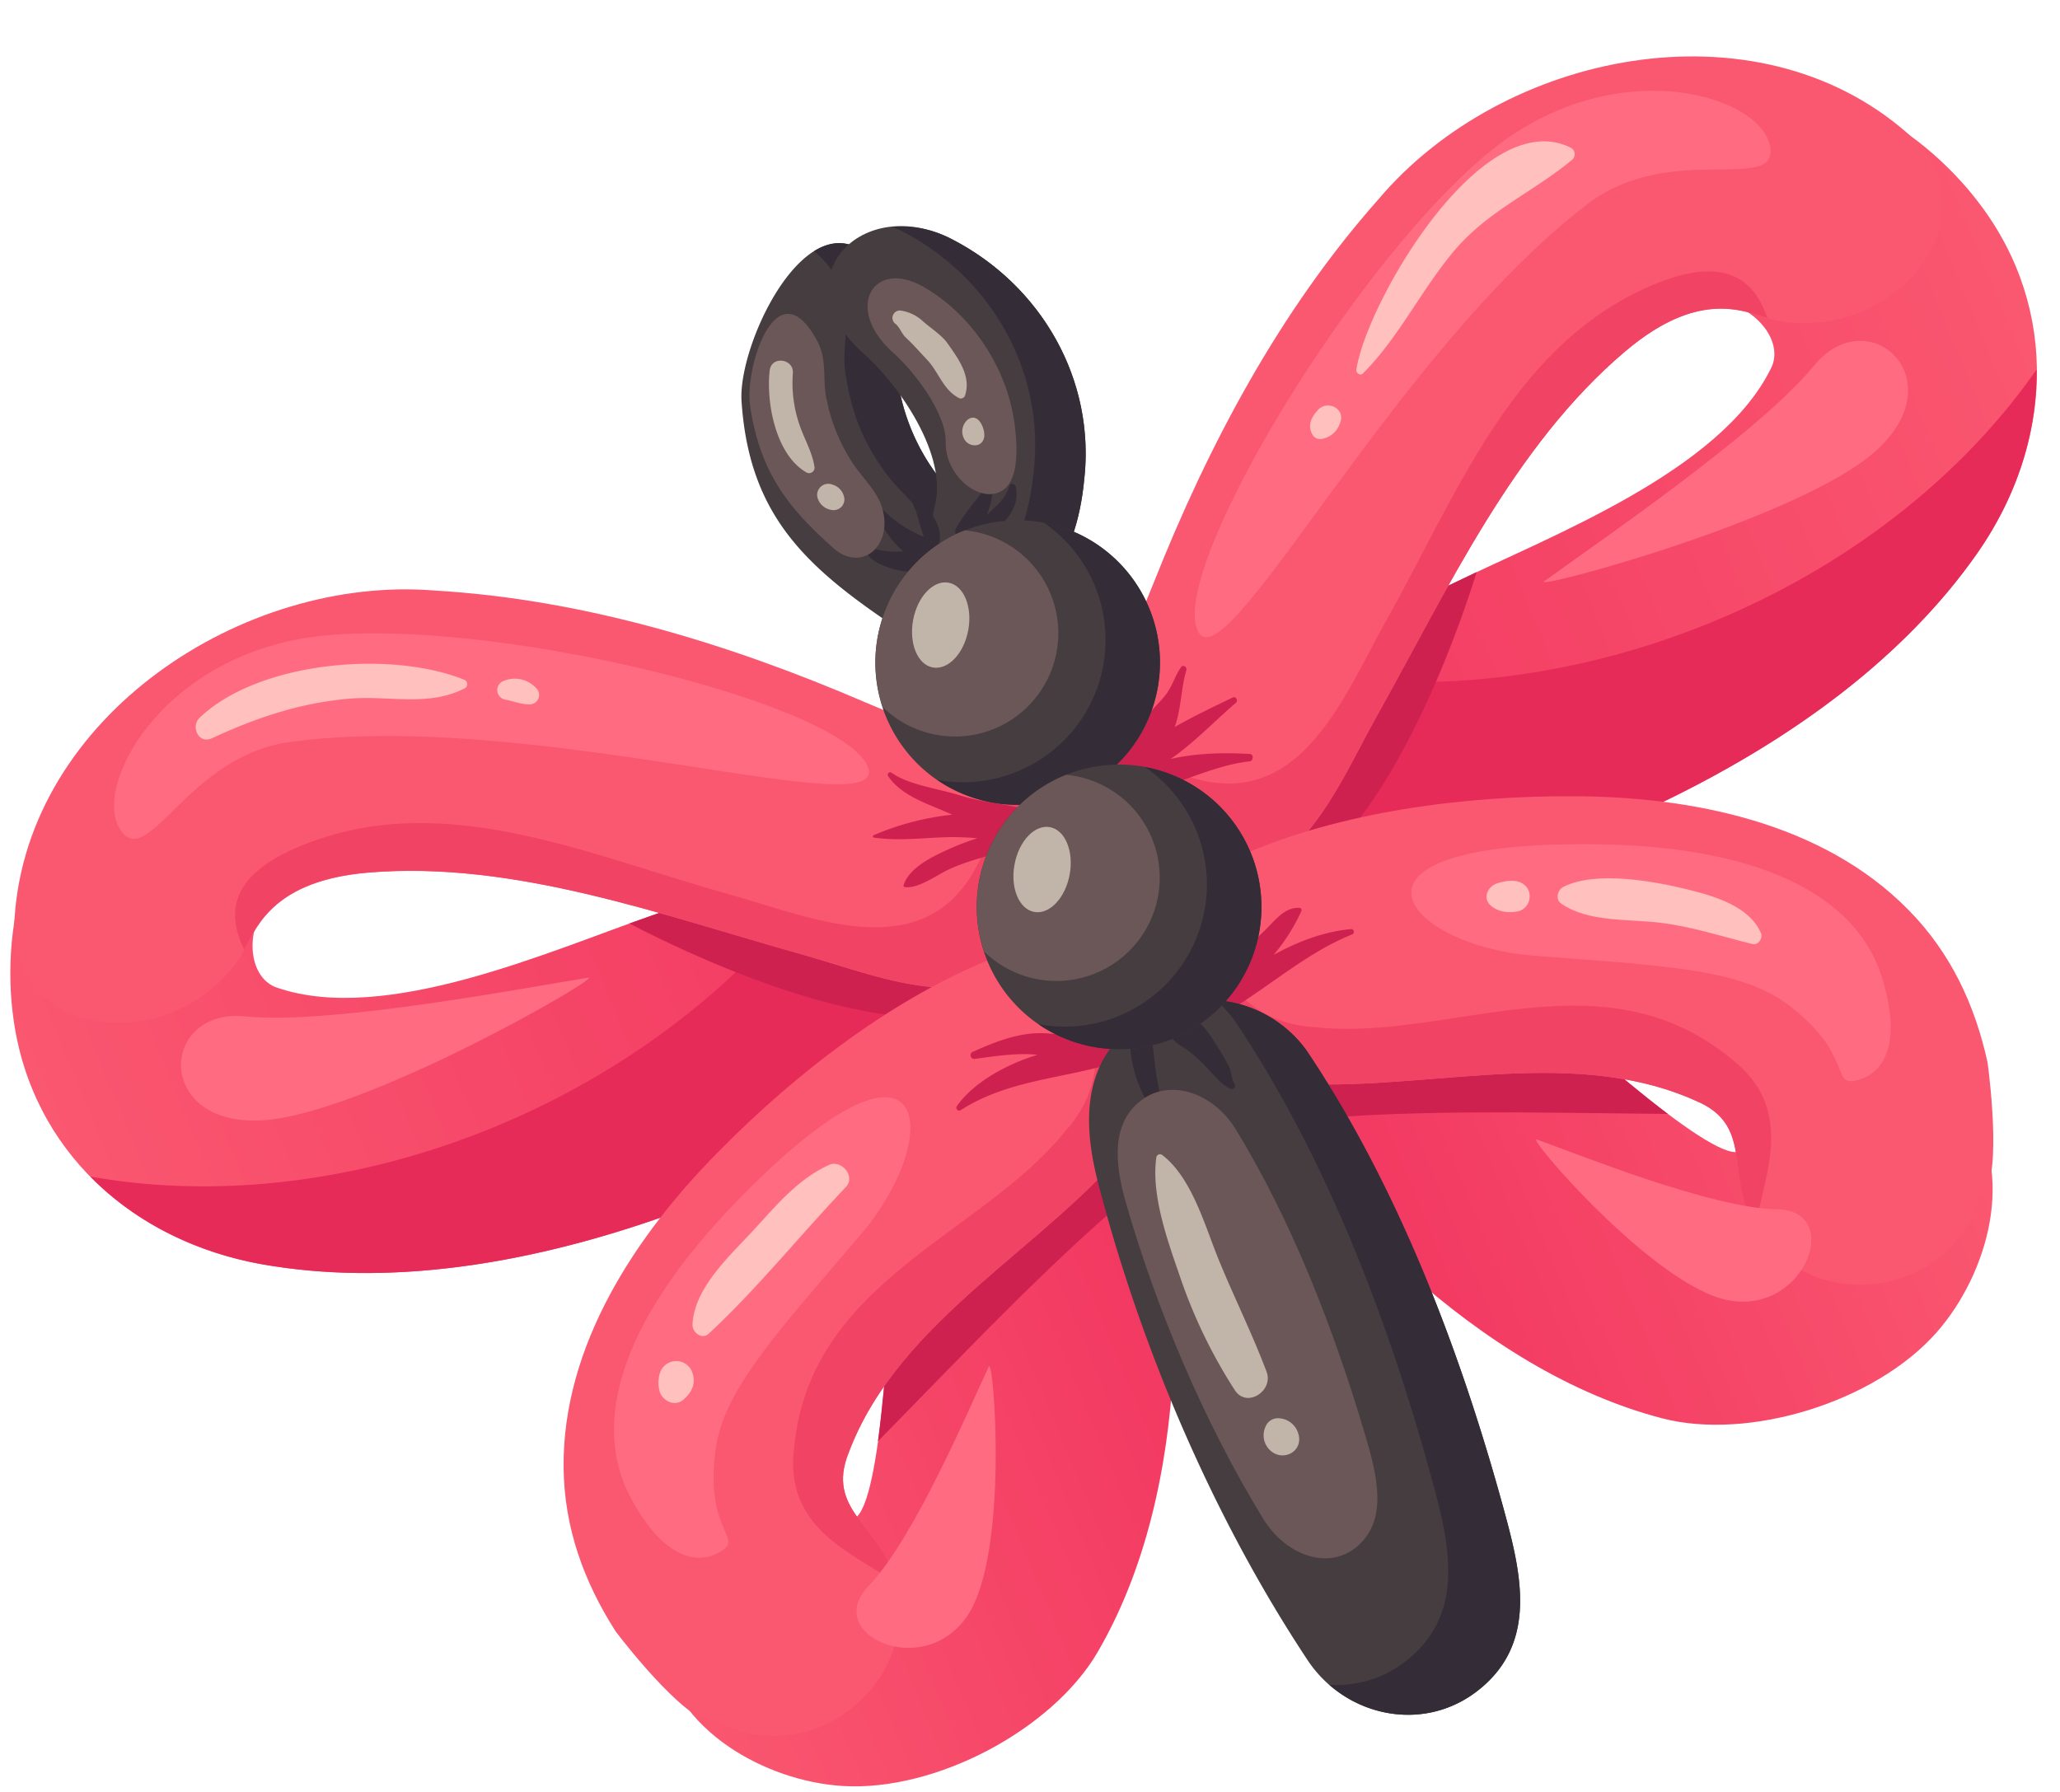
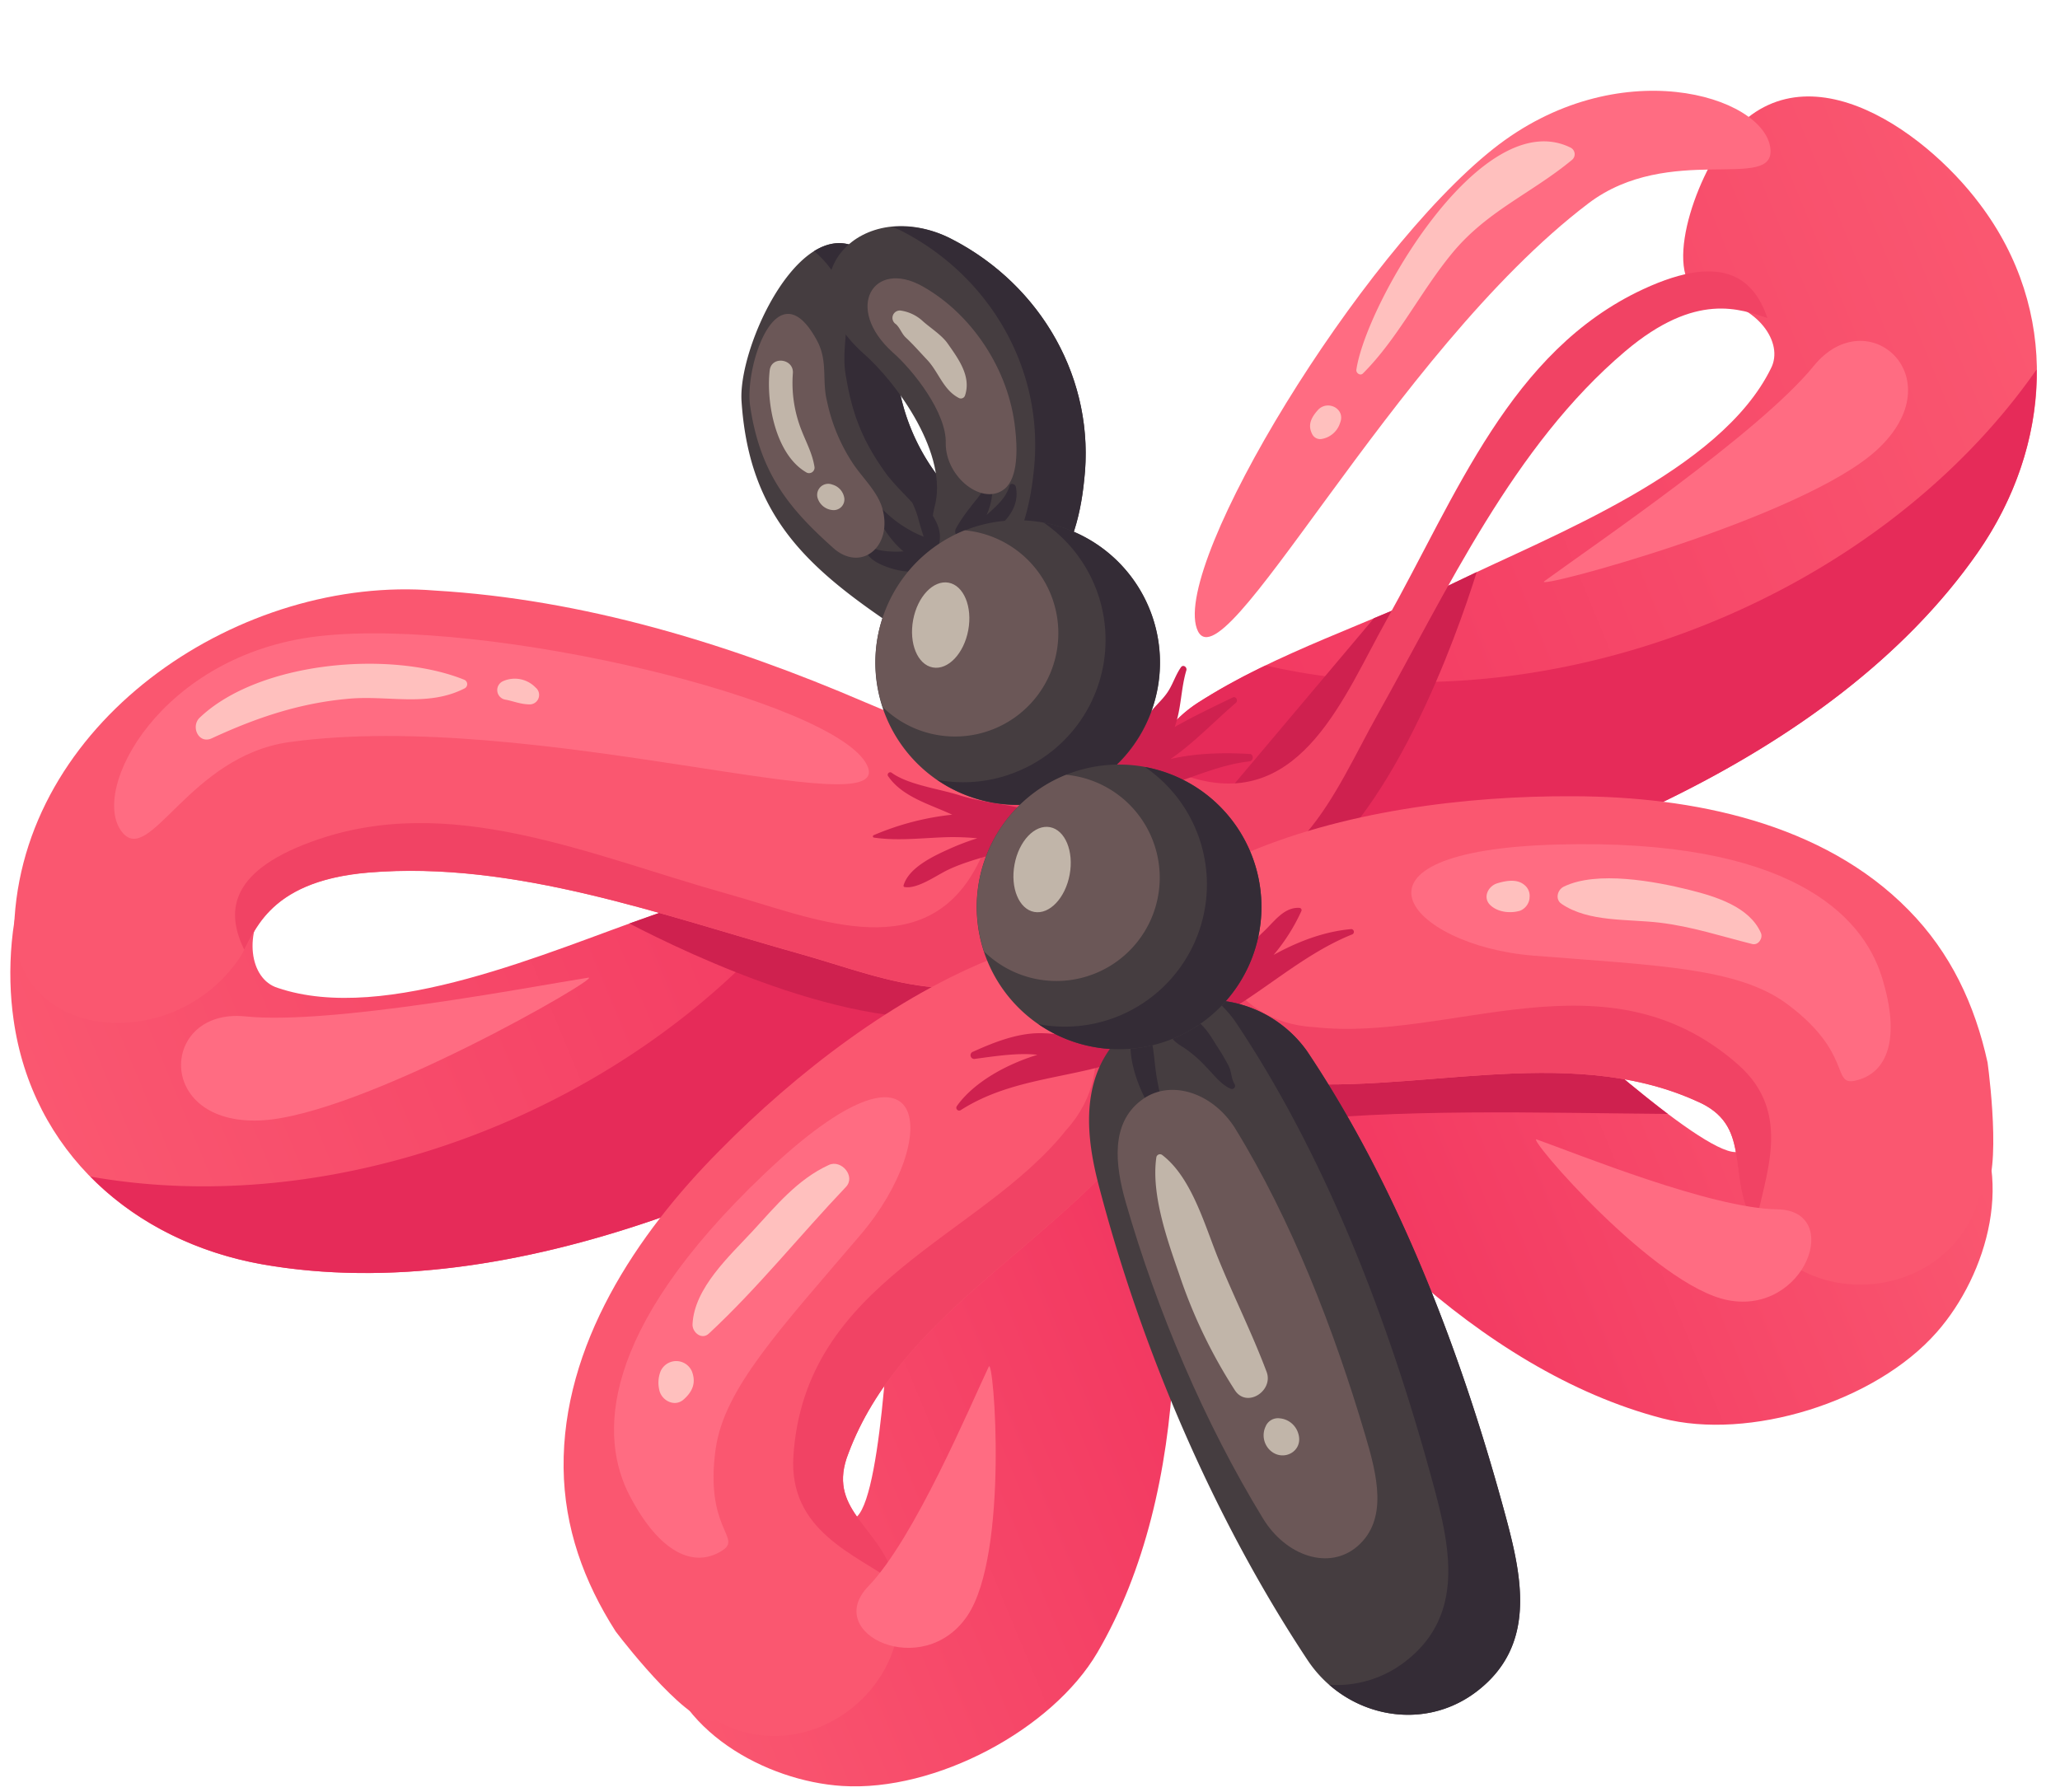
<svg xmlns="http://www.w3.org/2000/svg" xmlns:xlink="http://www.w3.org/1999/xlink" height="485.5" preserveAspectRatio="xMidYMid meet" version="1.0" viewBox="-2.8 -15.3 558.1 485.5" width="558.1" zoomAndPan="magnify">
  <defs>
    <linearGradient gradientTransform="rotate(-22.53 -229.106 431.677)" gradientUnits="userSpaceOnUse" id="a" x1="46.23" x2="322.5" xlink:actuate="onLoad" xlink:show="other" xlink:type="simple" y1="397.37" y2="397.37">
      <stop offset="0" stop-color="#fa5770" />
      <stop offset="1" stop-color="#f1345f" />
    </linearGradient>
    <linearGradient id="b" x1="144.62" x2="327.64" xlink:actuate="onLoad" xlink:href="#a" xlink:show="other" xlink:type="simple" y1="550.34" y2="550.34" />
    <linearGradient gradientTransform="matrix(-.92 .38 .38 .92 -253.88 -26.12)" id="c" x1="-704.58" x2="-428.31" xlink:actuate="onLoad" xlink:href="#a" xlink:show="other" xlink:type="simple" y1="398.02" y2="398.02" />
    <linearGradient gradientTransform="matrix(-.92 .38 .38 .92 -253.88 -26.12)" id="d" x1="-606.2" x2="-423.17" xlink:actuate="onLoad" xlink:href="#a" xlink:show="other" xlink:type="simple" y1="551" y2="551" />
  </defs>
  <g data-name="Layer 2">
    <g data-name="&lt;Layer&gt;">
      <path d="M271.07,266.54c-55.67,36.87-134.6,72.76-202.81,60.73-34.95-6.16-62.43-30.6-67.4-66.42C-2.78,235.63,4.23,194,39.19,200.36c15.31,2.79,40.18,15.94,31,27.83-7.25,9.37-5.39,21.81,2.22,24.17,29.37,10,73.85-10.07,101.33-19.57,23.75-8.21,47.77-21,72.37-26.31C281,199,301,247.05,271.07,266.54Z" fill="url(#a)" />
      <g id="change1_1">
        <path d="M246.09,206.48a169.8,169.8,0,0,0-20.1,5.83C185.29,277.73,97.77,317,21.68,303.49,33.73,315.76,50,324,68.26,327.27c68.21,12,147.14-23.86,202.81-60.73C301,247.05,281,199,246.09,206.48Z" fill="#e62b59" />
      </g>
      <g id="change2_1">
        <path d="M196.23,224.05c-7.54,3.11-15,6.15-22.51,8.74-1.91.66-3.91,1.38-6,2.13,16,8.35,64.92,31.81,94.9,24,28.06-14.82,7.62-28.61,7.62-28.61Z" fill="#cf214f" />
      </g>
      <g id="change3_1">
        <path d="M1.15,233.37C4.8,178.78,63,140.44,115,144.71c40.25,2.37,79.62,14.37,116.48,30.23,23.82,10,68.88,28,49.68,62-14.76,26.11-44.81,12.5-66.55,6.41-37.89-10.61-78-25.51-117.54-22.21-28.49,2.38-31.07,17.44-35,23.18C43.48,271.61-1.08,266.44,1.15,233.37Z" fill="#fa5770" />
      </g>
      <g id="change4_1">
        <path d="M260,188.4c6.51,8.71,8.46,19.28,1.2,32.14C246.44,246.65,216.39,233,194.65,227c-37.89-10.61-75.75-27.9-113-14.25C58.39,221.21,58.76,232.53,63.36,242c3.5-6.7,8.37-18.79,33.66-20.9,39.56-3.3,79.65,11.6,117.54,22.21,21.74,6.09,51.79,19.7,66.55-6.41C293.73,214.61,278.62,199.19,260,188.4Z" fill="#f14364" />
      </g>
      <path d="M308.26,275.66c10.61,48.71,12.15,112.49-13.76,156.8-12.21,20.83-43.79,37.77-69.14,36.15-20.59-1.31-45.85-15-49.18-38.06C171.87,400.68,206,397.27,228,396.27c7.86-.35,10.15-56.33,10.66-63.46,1.45-20-2.36-53.12,10.56-70.31C266,240.14,302.51,248.25,308.26,275.66Z" fill="url(#b)" />
      <g id="change2_2">
-         <path d="M308.26,275.66c-5.75-27.41-42.27-35.52-59.09-13.16-12.92,17.19-9.11,50.3-10.56,70.31-.3,4.23-1.23,25.63-3.57,42.43,25.08-25.52,49.8-52.13,77.61-74.33C311.48,292.19,310,283.71,308.26,275.66Z" fill="#cf214f" />
-       </g>
+         </g>
      <g id="change3_2">
        <path d="M191.17,450.87c-6.21,2.57-24.06-20-27.16-24.11-8.67-13.55-13.93-28.13-14.12-44.33-.35-33.21,19.72-63.32,42.27-86,20.58-20.89,47.63-41.9,75.35-52.59,30.26-14.42,59.45,24.56,36.92,49.54-23.16,29.12-63.6,48.41-77.33,85-6.12,15.3,8,19.5,12.34,33.59C248,440.05,216.92,465.34,191.17,450.87Z" fill="#fa5770" />
      </g>
      <g id="change4_2">
        <path d="M275.4,241.27c17.12,8.39,26.26,32.33,10.68,49.59-23.17,29.12-70.88,40.9-73.93,88.39-1.29,20.25,16.73,26.52,27.64,34.33-.13-.55-.18-1.09-.35-1.63-4.31-14.09-18.46-18.29-12.34-33.59,13.73-36.56,54.17-55.85,77.33-85C325,270.6,302.48,236.18,275.4,241.27Z" fill="#f14364" />
      </g>
      <g id="change5_1">
        <path d="M192.88,404.82c-7.65,4.92-17,.67-25.09-14.86s-8.8-44.15,36.61-87.3,48-9.3,26,16.53-36.91,41.64-39.29,57.95C188,399.06,198.37,401.29,192.88,404.82Z" fill="#ff6c82" />
      </g>
      <g id="change5_2">
        <path d="M30.27,210.15c-9-11.29,10.54-48.12,53.15-53.06,45.91-5.32,140.29,17.55,148.69,34.94s-90.3-15.43-156.48-6.26C48.44,189.53,37.76,219.57,30.27,210.15Z" fill="#ff6c82" />
      </g>
      <g id="change5_3">
        <path d="M67.65,288.29c-28.73,1.18-27-30.56-3.94-28.19s76.65-7.93,92.88-10.5C161,248.93,95,287.16,67.65,288.29Z" fill="#ff6c82" />
      </g>
      <g id="change5_4">
        <path d="M259.27,422.52c-11.93,17.66-39.35,4.94-26.83-8S260,365.69,265.08,355C266.43,352.16,270.64,405.7,259.27,422.52Z" fill="#ff6c82" />
      </g>
      <path d="M346.66,235.19c65.42-13.36,146.58-43.87,186.25-100.65,20.33-29.09,22.45-65.81.6-94.63-15.29-20.4-49.71-44.83-69.9-15.59-8.84,12.8-17.09,39.7-2.18,41.58,11.75,1.49,19.23,11.59,15.54,18.65-13.68,27.84-59.3,45.16-85.44,57.9-22.58,11-48.6,19-69.74,32.63C291.85,194.45,311.7,242.62,346.66,235.19Z" fill="url(#c)" />
      <g id="change1_2">
        <path d="M321.79,175.08A171.32,171.32,0,0,1,340.11,165c75.05,17.4,164.67-16.81,208.86-80.2.17,17.19-5.42,34.52-16.06,49.76-39.67,56.78-120.83,87.29-186.25,100.65C311.7,242.62,291.85,194.45,321.79,175.08Z" fill="#e62b59" />
      </g>
      <g id="change2_3">
        <path d="M369.44,152.2c7.54-3.13,15-6.29,22.09-9.75,1.83-.89,3.75-1.8,5.74-2.74-5.41,17.25-23.35,68.43-50.06,84.11C316.9,233.21,321.58,209,321.58,209Z" fill="#cf214f" />
      </g>
      <g id="change3_3">
-         <path d="M513.85,20.7c-41.22-36-109.43-21.9-143.14,17.93-26.76,30.16-46.07,66.51-60.88,103.8-9.75,23.93-28.85,68.53,8.77,79,28.9,8,40.49-22.9,51.55-42.59,19.25-34.31,37-73.22,67.31-98.88,21.81-18.49,34.3-9.67,41.11-8.38C511,77.68,538.83,42.49,513.85,20.7Z" fill="#fa5770" />
-       </g>
+         </g>
      <g id="change4_3">
        <path d="M299.16,172.16c1.56,10.76,7.67,19.6,21.91,23.55,28.9,8,40.49-22.89,51.55-42.59,19.25-34.31,33.76-73.31,69.74-90.05,22.45-10.43,30.21-2.18,33.68,7.79-7.22-2.26-19.23-7.35-38.58,9.06-30.28,25.66-48.06,64.57-67.31,98.88-11.06,19.69-22.65,50.59-51.55,42.59C293.89,214.54,293.65,193,299.16,172.16Z" fill="#f14364" />
      </g>
      <path d="M326.84,268c27,41.92,71,88.07,120.7,101,23.37,6.08,57.67-4.3,74.42-23.39,13.62-15.5,21.81-43,7.82-61.69-18.11-24.16-44.64-2.39-60.84,12.43-5.81,5.31-47-32.62-52.45-37.29-15.2-13.11-35.93-39.2-57.22-42.2C331.56,213,311.49,244.53,326.84,268Z" fill="url(#d)" />
      <g id="change2_4">
        <path d="M326.84,268c-15.35-23.42,4.72-55,32.43-51.12,21.29,3,42,29.09,57.22,42.2,3.2,2.78,19,17.23,32.55,27.44-35.77-.28-72.07-1.57-107.44,2.43C336.26,281.91,331.3,274.87,326.84,268Z" fill="#cf214f" />
      </g>
      <g id="change3_4">
        <path d="M533.56,308.84c6.21-2.57,2.81-31.17,2.12-36.24-3.45-15.72-10-29.74-21.4-41.32-23.24-23.71-58.74-30.76-90.72-30.83-29.33-.19-63.31,4.13-90.45,16.18-31.58,11.24-24.62,59.44,9,61.14,37,4.17,79.2-10.82,114.77,5.29,15.16,6.48,8.13,19.46,15.05,32.46C485.74,341.45,525.62,337.3,533.56,308.84Z" fill="#fa5770" />
      </g>
      <g id="change4_4">
        <path d="M325.71,220.4c-6.16,18,4.33,41.43,27.54,42.6,37,4.17,79-21.28,114.79,10.11,15.25,13.38,7,30.57,4.78,43.81-.29-.48-.64-.9-.91-1.4-6.92-13,.11-26-15.05-32.46-35.57-16.11-77.79-1.12-114.77-5.29C311.43,276.22,303,236,325.71,220.4Z" fill="#f14364" />
      </g>
      <g id="change5_5">
        <path d="M499.76,277.52c8.89-1.93,12.48-11.56,7.22-28.25s-25-37.42-87.67-35.75-40.51,27.43-6.7,30.11,55.55,3.29,68.78,13.12C499.17,270,493.38,278.91,499.76,277.52Z" fill="#ff6c82" />
      </g>
      <g id="change5_6">
        <path d="M476.84,24.92c-1.66-14.32-41.51-26.53-75.1.13-36.19,28.73-86.67,111.7-80.3,129.94S374.31,80.17,427.54,39.8C449.4,23.22,478.22,36.87,476.84,24.92Z" fill="#ff6c82" />
      </g>
      <g id="change5_7">
        <path d="M505.74,106.57c21.13-19.5-2.56-40.69-17.17-22.7s-59.75,48.65-73,58.33C412,144.79,485.59,125.16,505.74,106.57Z" fill="#ff6c82" />
      </g>
      <g id="change5_8">
        <path d="M465.4,337c20.92,4,31.28-24.36,13.29-24.63s-54.05-15-65.18-18.94C410.54,292.39,445.46,333.19,465.4,337Z" fill="#ff6c82" />
      </g>
      <g id="change2_5">
        <path d="M276.18,207.1a2.41,2.41,0,0,0-1.73-3.29c-5.84-1.38-11.64-1.85-17.43-3.67-5.37-1.7-13.67-2.78-18.17-6a.68.68,0,0,0-.94,1c3.8,5.47,11.24,7.52,17,10.18l.28.12A73.57,73.57,0,0,0,233.89,211a.34.34,0,0,0,.09.65c6.79,1,13.72,0,20.57-.13a73.68,73.68,0,0,1,7.44.31,66.56,66.56,0,0,0-7.71,2.94c-4.13,1.86-10.88,5-12.28,9.82a.35.35,0,0,0,.28.46c3.54.58,8.64-3.2,11.78-4.68,6.32-3,13.26-4.08,19.68-6.76a1.58,1.58,0,0,0,.62-.58c1.65.13,3.29.26,4.93.29,2.7.06,4.23-3.77,1.31-4.87C279.13,207.94,277.65,207.52,276.18,207.1Z" fill="#cf214f" />
      </g>
      <g id="change2_6">
        <path d="M300.72,200.17c.4-.31.83-.59,1.24-.89a2,2,0,0,0,1.42.4c11.19-1.09,21.17-7.45,32.36-8.69,1.12-.13,1.17-2,0-2-6.62-.39-14.36-.29-21.42,1.37.86-.63,1.73-1.21,2.56-1.86,5.29-4.1,10.07-9,15.15-13.37.69-.6,0-1.89-.85-1.45-5.29,2.56-10.63,5.09-15.73,8,1.81-4.93,1.65-10.32,3.16-15.35.26-.87-.87-1.68-1.46-.84-1.45,2.07-2.13,4.44-3.49,6.55-1.7,2.65-4.2,4.35-5.75,7.14-2.92,5.26-9.07,9.12-8.87,15.57a1.77,1.77,0,0,0,.91,1.43l-1.4,1.85A1.54,1.54,0,0,0,300.72,200.17Z" fill="#cf214f" />
      </g>
      <g id="change2_7">
        <path d="M298.83,268.46a1.87,1.87,0,0,0-.76-.42c-6.14-1.69-12.77-3.37-19.18-3.4-6.12,0-12.46,2.48-18,5a1,1,0,0,0,.52,1.95c5.24-.69,11.59-1.7,16.84-1.09-9,2.78-17.48,7.75-21.83,13.92a.77.77,0,0,0,1.08,1.06c13.74-8.76,29.41-8.45,44.25-13.67a1.46,1.46,0,0,0,0-2.67A25.29,25.29,0,0,0,298.83,268.46Z" fill="#cf214f" />
      </g>
      <g id="change2_8">
        <path d="M363.33,236.44c-7.19.61-14.38,3.29-21.09,7a51.12,51.12,0,0,0,7.55-11.93.61.61,0,0,0-.47-.81c-4.2-.31-6.86,3.66-9.63,6.27-5.26,4.93-9.5,10.94-13.68,16.77a2.15,2.15,0,0,0-.3,1.79q-2.13,2-4.07,4c-1.15,1.24.55,3.31,2,2.6,14-6.78,25.59-18.56,40-24.29A.76.76,0,0,0,363.33,236.44Z" fill="#cf214f" />
      </g>
      <g id="change6_1">
        <path d="M237.09,152.77c-23-15.73-37.07-29.86-39-59.49-1-17.39,22.06-63.33,40.07-32.09,4.88,8.44.47,17.34,2.24,26.18a56.62,56.62,0,0,0,11.09,26.57c4.46,5.77,11.86,11.07,13.62,18.15C269,148,251.17,161.24,237.09,152.77Z" fill="#453d40" />
      </g>
      <g id="change7_1">
        <path d="M240.37,87.37c-1.77-8.84,2.64-17.74-2.24-26.18-6.58-11.43-13.86-12.5-20.37-8.45a26.91,26.91,0,0,1,6.42,7.88c4.87,8.44.47,17.34,2.23,26.17,1.75,10.57,4.74,17.87,11.1,26.57,4.45,5.77,11.84,11.08,13.6,18.16,2.51,10.09-3.73,19.06-12.2,22.16,13.73,6.39,30-6.32,26.17-21.59-1.76-7.08-9.16-12.38-13.62-18.15A56.62,56.62,0,0,1,240.37,87.37Z" fill="#342c36" />
      </g>
      <g id="change6_2">
        <path d="M250.34,122.26c4.07-14.07-9.94-33.76-19.44-42-22.41-20.19-.16-43.26,24.23-30.75C279.3,62,294.12,87.62,290.9,115c-.94,9.28-3.94,22.72-12.55,27.92C264.28,151.4,246.39,138.21,250.34,122.26Z" fill="#453d40" />
      </g>
      <g id="change7_2">
        <path d="M243.5,116.45a.51.51,0,0,0-.87.5c1.1,2.79,2.58,5.34,3.35,8.26.44,1.68.94,3.31,1.48,4.93A32.6,32.6,0,0,1,234,120.07a.51.51,0,0,0-.86.51c1.66,4.71,4.69,10.08,8.85,13.54l-.56,0c-2.07.17-7.49,0-9-1.75a.52.52,0,0,0-.91.38c.2,3.25,3.84,4.84,6.48,5.74,4,1.39,9.2,1.87,12.69-1a2.15,2.15,0,0,0,.63-2.34,3.82,3.82,0,0,0,.08-2.36C253.64,126.5,247,121,243.5,116.45Z" fill="#342c36" />
      </g>
      <g id="change7_3">
        <path d="M270.7,116.35c-.94,3.35-3.7,5.59-6.23,7.92a17.12,17.12,0,0,0,1.59-7.07,1.1,1.1,0,0,0-2.1-.56c-1,2.2-2.62,3.76-4,5.68a41.24,41.24,0,0,0-3.75,5.52c-1,2,1.59,3.35,3.12,2.38a12.88,12.88,0,0,0,2.17-1.75,1.78,1.78,0,0,0,2.44,1.35c4.94-2.35,9.77-7.38,8.46-13.24C272.21,115.83,271,115.42,270.7,116.35Z" fill="#342c36" />
      </g>
      <g id="change8_1">
        <path d="M253.42,104.83c.31-8.22-8.83-19.83-14.4-24.69-13.27-12-5.21-25.33,8.1-17.87s23.42,22.53,25.11,38.55c.64,5.42.78,13.28-2.78,16.27C263.63,122,253.39,114.14,253.42,104.83Z" fill="#6b5757" />
      </g>
      <g id="change7_4">
        <path d="M255.13,49.55a29.23,29.23,0,0,0-16.21-3.37c.84.36,1.68.65,2.53,1.09,24.18,12.4,39,38.07,35.77,65.45-.94,9.27-3.93,22.72-12.53,27.92a18.55,18.55,0,0,1-5.41,2.19,18.3,18.3,0,0,0,19.07.09C287,137.72,290,124.28,290.9,115,294.12,87.62,279.3,62,255.13,49.55Z" fill="#342c36" />
      </g>
      <g id="change6_3">
        <path d="M351.26,269.45c25.09,37.44,42.13,82.68,53.82,126,4.57,16.9,8.33,35.14-7.75,47.5-14.86,11.43-35.75,6.81-45.86-8.41C325.93,396,306.3,350,294.72,305.28c-4.2-16.28-4.49-33.11,10.89-43.88A33.13,33.13,0,0,1,351.26,269.45Z" fill="#453d40" />
      </g>
      <g id="change7_5">
        <path d="M312.62,289.28c-.21-4.26-1.25-8.22-2-12.42s-.74-9.16-2.32-13.19c-.89-2.32-3.85-1.48-4.38.57-2,7.84,3.13,19.44,8.23,25.23A.25.25,0,0,0,312.62,289.28Z" fill="#342c36" />
      </g>
      <g id="change7_6">
        <path d="M331.66,278.42c-.87-1.41-.82-3.21-1.49-4.71a60.76,60.76,0,0,0-3.5-5.91c-2-3.35-5-8-9.27-8.15-2.52-.12-4.63,2.12-3.6,4.67.93,2.27,2.17,3,4.2,4.29a34,34,0,0,1,6,5.21c2,2,4,4.82,6.7,5.91A.86.86,0,0,0,331.66,278.42Z" fill="#342c36" />
      </g>
      <g id="change8_2">
        <path d="M331.69,290.21c15.51,25.18,27,55,35.37,83.3,3.3,11.06,6.2,22.94-2.07,30.13-7.66,6.65-19.37,2.73-25.62-7.51-15.83-25.89-28.74-56.31-37.14-85.53-3.07-10.63-4-21.44,4-27.65C313.77,277,325.36,280.38,331.69,290.21Z" fill="#6b5757" />
      </g>
      <g id="change7_7">
        <path d="M351.26,269.45a33,33,0,0,0-24.65-13.76,32.42,32.42,0,0,1,5.21,5.73c25.1,37.42,42.14,82.66,53.82,126,4.56,16.89,8.32,35.14-7.75,47.5a30.32,30.32,0,0,1-20.54,6.28c11,9.63,27.59,11.3,40,1.76,16.08-12.36,12.32-30.6,7.75-47.5C393.39,352.13,376.35,306.89,351.26,269.45Z" fill="#342c36" />
      </g>
      <g id="change6_4">
        <path d="M237.28,179a38.57,38.57,0,1,0,20.85-50.39A38.59,38.59,0,0,0,237.28,179Z" fill="#453d40" />
      </g>
      <g id="change8_3">
        <path d="M236.33,176.26a38.53,38.53,0,0,1,21.8-47.7l.48-.17a28,28,0,1,1-22.28,47.87Z" fill="#6b5757" />
      </g>
      <g id="change7_8">
        <path d="M272.93,193.69a38.52,38.52,0,0,0,7-67.4A38.55,38.55,0,1,1,251.11,196,38.28,38.28,0,0,0,272.93,193.69Z" fill="#342c36" />
      </g>
      <g id="change9_1">
        <path d="M244.59,152.67c-1.18,6.35,1.19,12.12,5.32,12.88s8.43-3.75,9.61-10.09-1.21-12.12-5.33-12.88S245.77,146.33,244.59,152.67Z" fill="#c1b5a9" />
      </g>
      <g id="change6_5">
        <path d="M264.75,245.2a38.57,38.57,0,1,0,20.86-50.4A38.59,38.59,0,0,0,264.75,245.2Z" fill="#453d40" />
      </g>
      <g id="change8_4">
        <path d="M263.8,242.5a38.54,38.54,0,0,1,21.81-47.7c.16-.07.31-.11.47-.17A28,28,0,1,1,263.8,242.5Z" fill="#6b5757" />
      </g>
      <g id="change7_9">
        <path d="M300.4,259.94a38.54,38.54,0,0,0,7-67.41,38.55,38.55,0,1,1-28.83,69.68A38.33,38.33,0,0,0,300.4,259.94Z" fill="#342c36" />
      </g>
      <g id="change9_2">
        <path d="M272.06,218.92c-1.18,6.34,1.2,12.11,5.33,12.87s8.42-3.75,9.6-10.09-1.21-12.11-5.33-12.88S273.24,212.57,272.06,218.92Z" fill="#c1b5a9" />
      </g>
      <g id="change8_5">
        <path d="M223.41,133.58c-12.42-11-20.3-20.57-23-39-1.49-10.78,7.37-37.77,18.21-17.46,2.91,5.5,1.23,10.72,2.63,16.27a48.53,48.53,0,0,0,7.1,17c2.57,3.82,6.58,7.52,7.88,12C239.12,132.52,230.93,139.62,223.41,133.58Z" fill="#6b5757" />
      </g>
      <g id="change10_1">
        <path d="M123,168.89c-20-8.09-55.66-5-71.69,10.26-2.51,2.4-.31,7.25,3.26,5.6,12.1-5.6,23.85-9.58,37.24-10.74,10.66-.93,21.28,2.28,31.2-2.76A1.29,1.29,0,0,0,123,168.89Z" fill="#ffc0be" />
      </g>
      <g id="change10_2">
        <path d="M142.31,171a7.81,7.81,0,0,0-8.83-1.73,2.63,2.63,0,0,0,.64,5c2.19.41,4,1.21,6.3,1.28A2.57,2.57,0,0,0,142.31,171Z" fill="#ffc0be" />
      </g>
      <g id="change10_3">
        <path d="M422.67,24.68c-24.13-11.85-55.39,42.29-58,60.21-.13.88,1.06,1.73,1.77,1,9.42-9.38,15.6-22.17,24.11-32.5C400,41.86,412.08,37.14,423.12,28A2,2,0,0,0,422.67,24.68Z" fill="#ffc0be" />
      </g>
      <g id="change10_4">
        <path d="M354.23,95.82c-1.67,1.87-2.82,3.91-1.58,6.4a2.41,2.41,0,0,0,2.49,1.44,6.32,6.32,0,0,0,5.12-4.39C361.82,95.43,356.81,92.94,354.23,95.82Z" fill="#ffc0be" />
      </g>
      <g id="change10_5">
        <path d="M221.77,300.34c-8.55,3.92-14.37,11.11-20.62,17.88s-15.86,15.41-16.33,25.29c-.11,2.16,2.47,4.34,4.41,2.54,13.18-12.23,24.73-26.69,37.15-39.75C229.1,303.44,225.14,298.8,221.77,300.34Z" fill="#ffc0be" />
      </g>
      <g id="change10_6">
        <path d="M176.16,356.27a8.45,8.45,0,0,0-.37,4.92c.49,2.9,4.11,4.9,6.59,2.73s3.45-4.59,2.27-7.65A4.63,4.63,0,0,0,176.16,356.27Z" fill="#ffc0be" />
      </g>
      <g id="change10_7">
        <path d="M410.16,224.45c-2-1.68-5-1.12-7.31-.42-2.57.79-4,3.93-1.88,5.93s5.55,2.25,8.07,1.5a4.19,4.19,0,0,0,2.54-3.28l0-.2A3.78,3.78,0,0,0,410.16,224.45Z" fill="#ffc0be" />
      </g>
      <g id="change10_8">
        <path d="M455,225.85c-9.4-2.35-25.18-5.3-34.14-.91-1.74.85-2.41,3.44-.6,4.67,7.35,5,18,4.06,26.59,5.09,8.78,1.06,16.66,3.68,25.08,5.79,1.67.41,2.95-1.62,2.34-3C471.16,230.33,461.87,227.58,455,225.85Z" fill="#ffc0be" />
      </g>
      <g id="change9_3">
        <path d="M205.73,85.06c-1,8.62,1.57,22.7,9.8,27.56a1.48,1.48,0,0,0,2.34-1.35c-.53-3.53-2.14-6.48-3.44-9.77A34.78,34.78,0,0,1,212,85.91C212.39,81.89,206.21,81,205.73,85.06Z" fill="#c1b5a9" />
      </g>
      <g id="change9_4">
        <path d="M222.69,116a3,3,0,0,0-3.89,3.9,4.64,4.64,0,0,0,3.93,3,2.9,2.9,0,0,0,3.22-3.18A4.48,4.48,0,0,0,222.69,116Z" fill="#c1b5a9" />
      </g>
      <g id="change9_5">
        <path d="M254,77.86c-1.57-2.32-4.7-4.27-6.79-6.14a11.18,11.18,0,0,0-5.8-2.84,2,2,0,0,0-1.5,3.64c1.13,1,1.58,2.63,2.73,3.68,2,1.86,3.85,4,5.75,6,3.14,3.34,4.38,8.23,8.68,10.38a1.18,1.18,0,0,0,1.55-.65C260.4,86.74,256.91,82,254,77.86Z" fill="#c1b5a9" />
      </g>
      <g id="change9_6">
-         <path d="M259.38,98.4a4.23,4.23,0,0,0-.92,5.31c1.27,2.29,5,2.33,5.39-.69C264.12,100.83,262.22,96.33,259.38,98.4Z" fill="#c1b5a9" />
-       </g>
+         </g>
      <g id="change9_7">
        <path d="M327.18,325.54c-3.64-9-7.16-21.79-15.07-27.86a1,1,0,0,0-1.64.68c-1.4,9.93,2.91,22.15,6.18,31.55a139.25,139.25,0,0,0,15.13,31.52c3.24,4.88,10.48.11,8.58-5C336.47,346.05,331.37,335.88,327.18,325.54Z" fill="#c1b5a9" />
      </g>
      <g id="change9_8">
        <path d="M343.88,369a3.6,3.6,0,0,0-3.79,2.19,5.59,5.59,0,0,0,1,6.27c3.53,3.64,9.53.51,7.78-4.53A5.75,5.75,0,0,0,343.88,369Z" fill="#c1b5a9" />
      </g>
    </g>
  </g>
</svg>